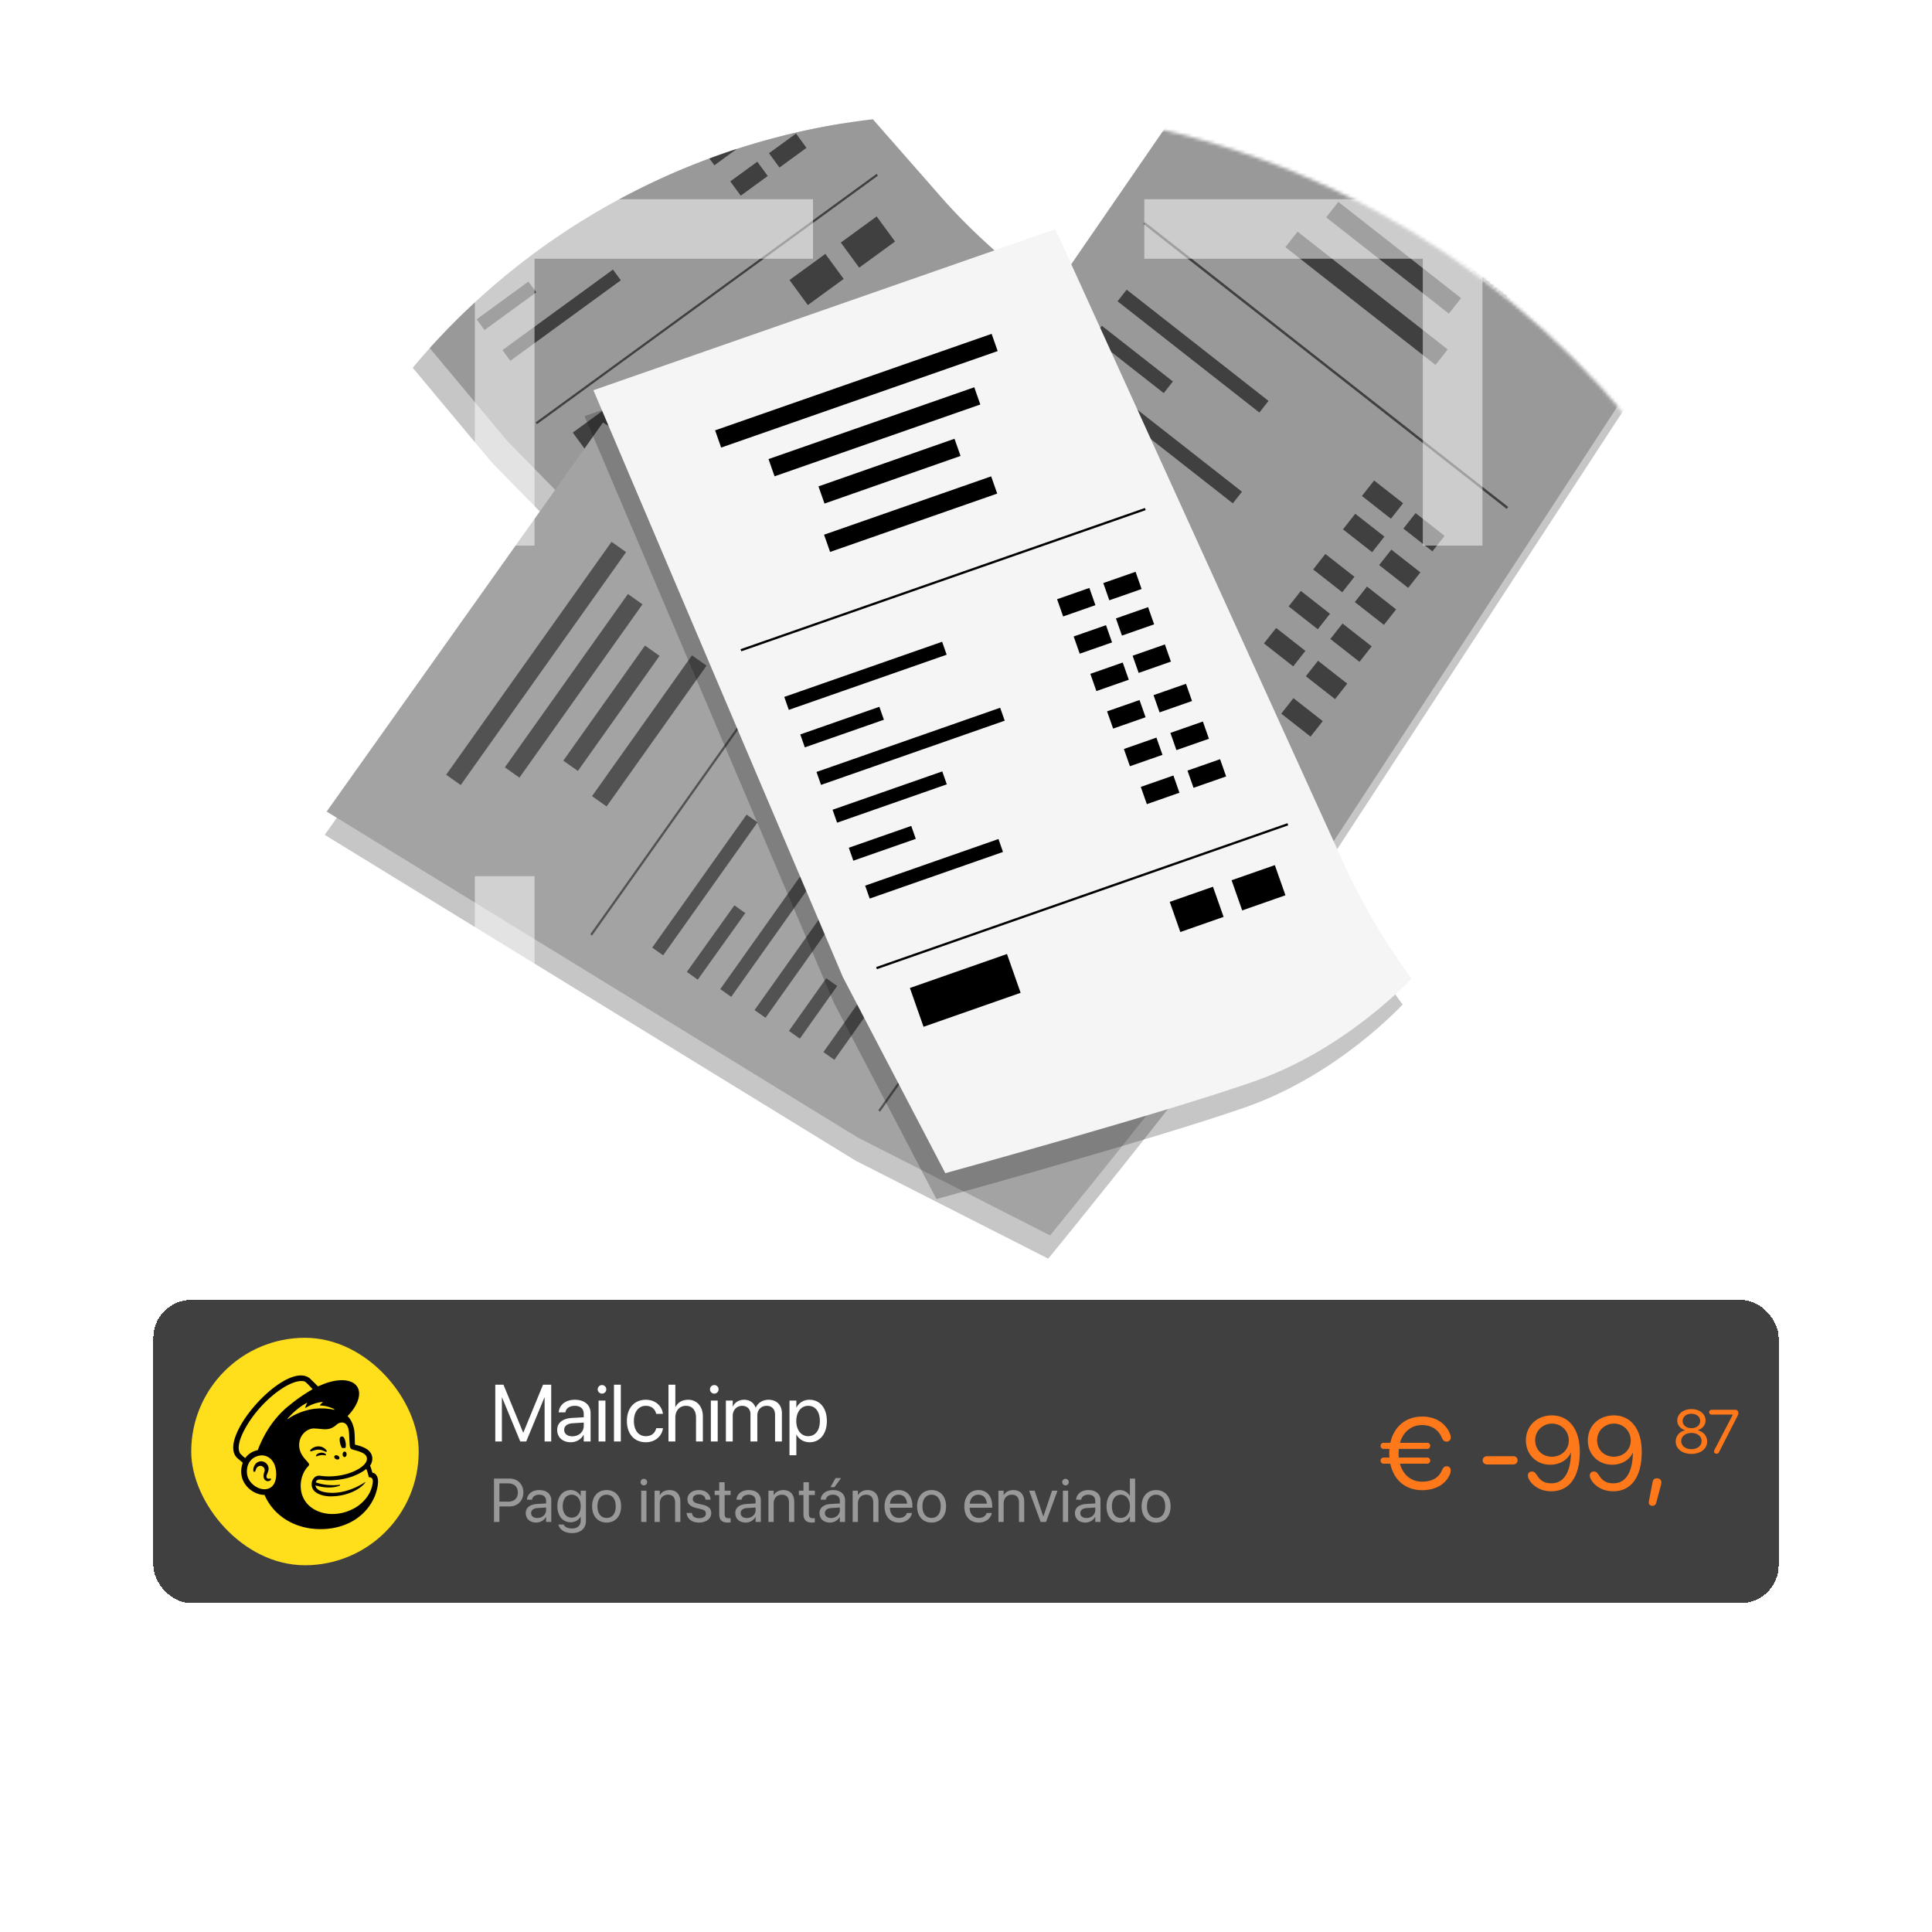
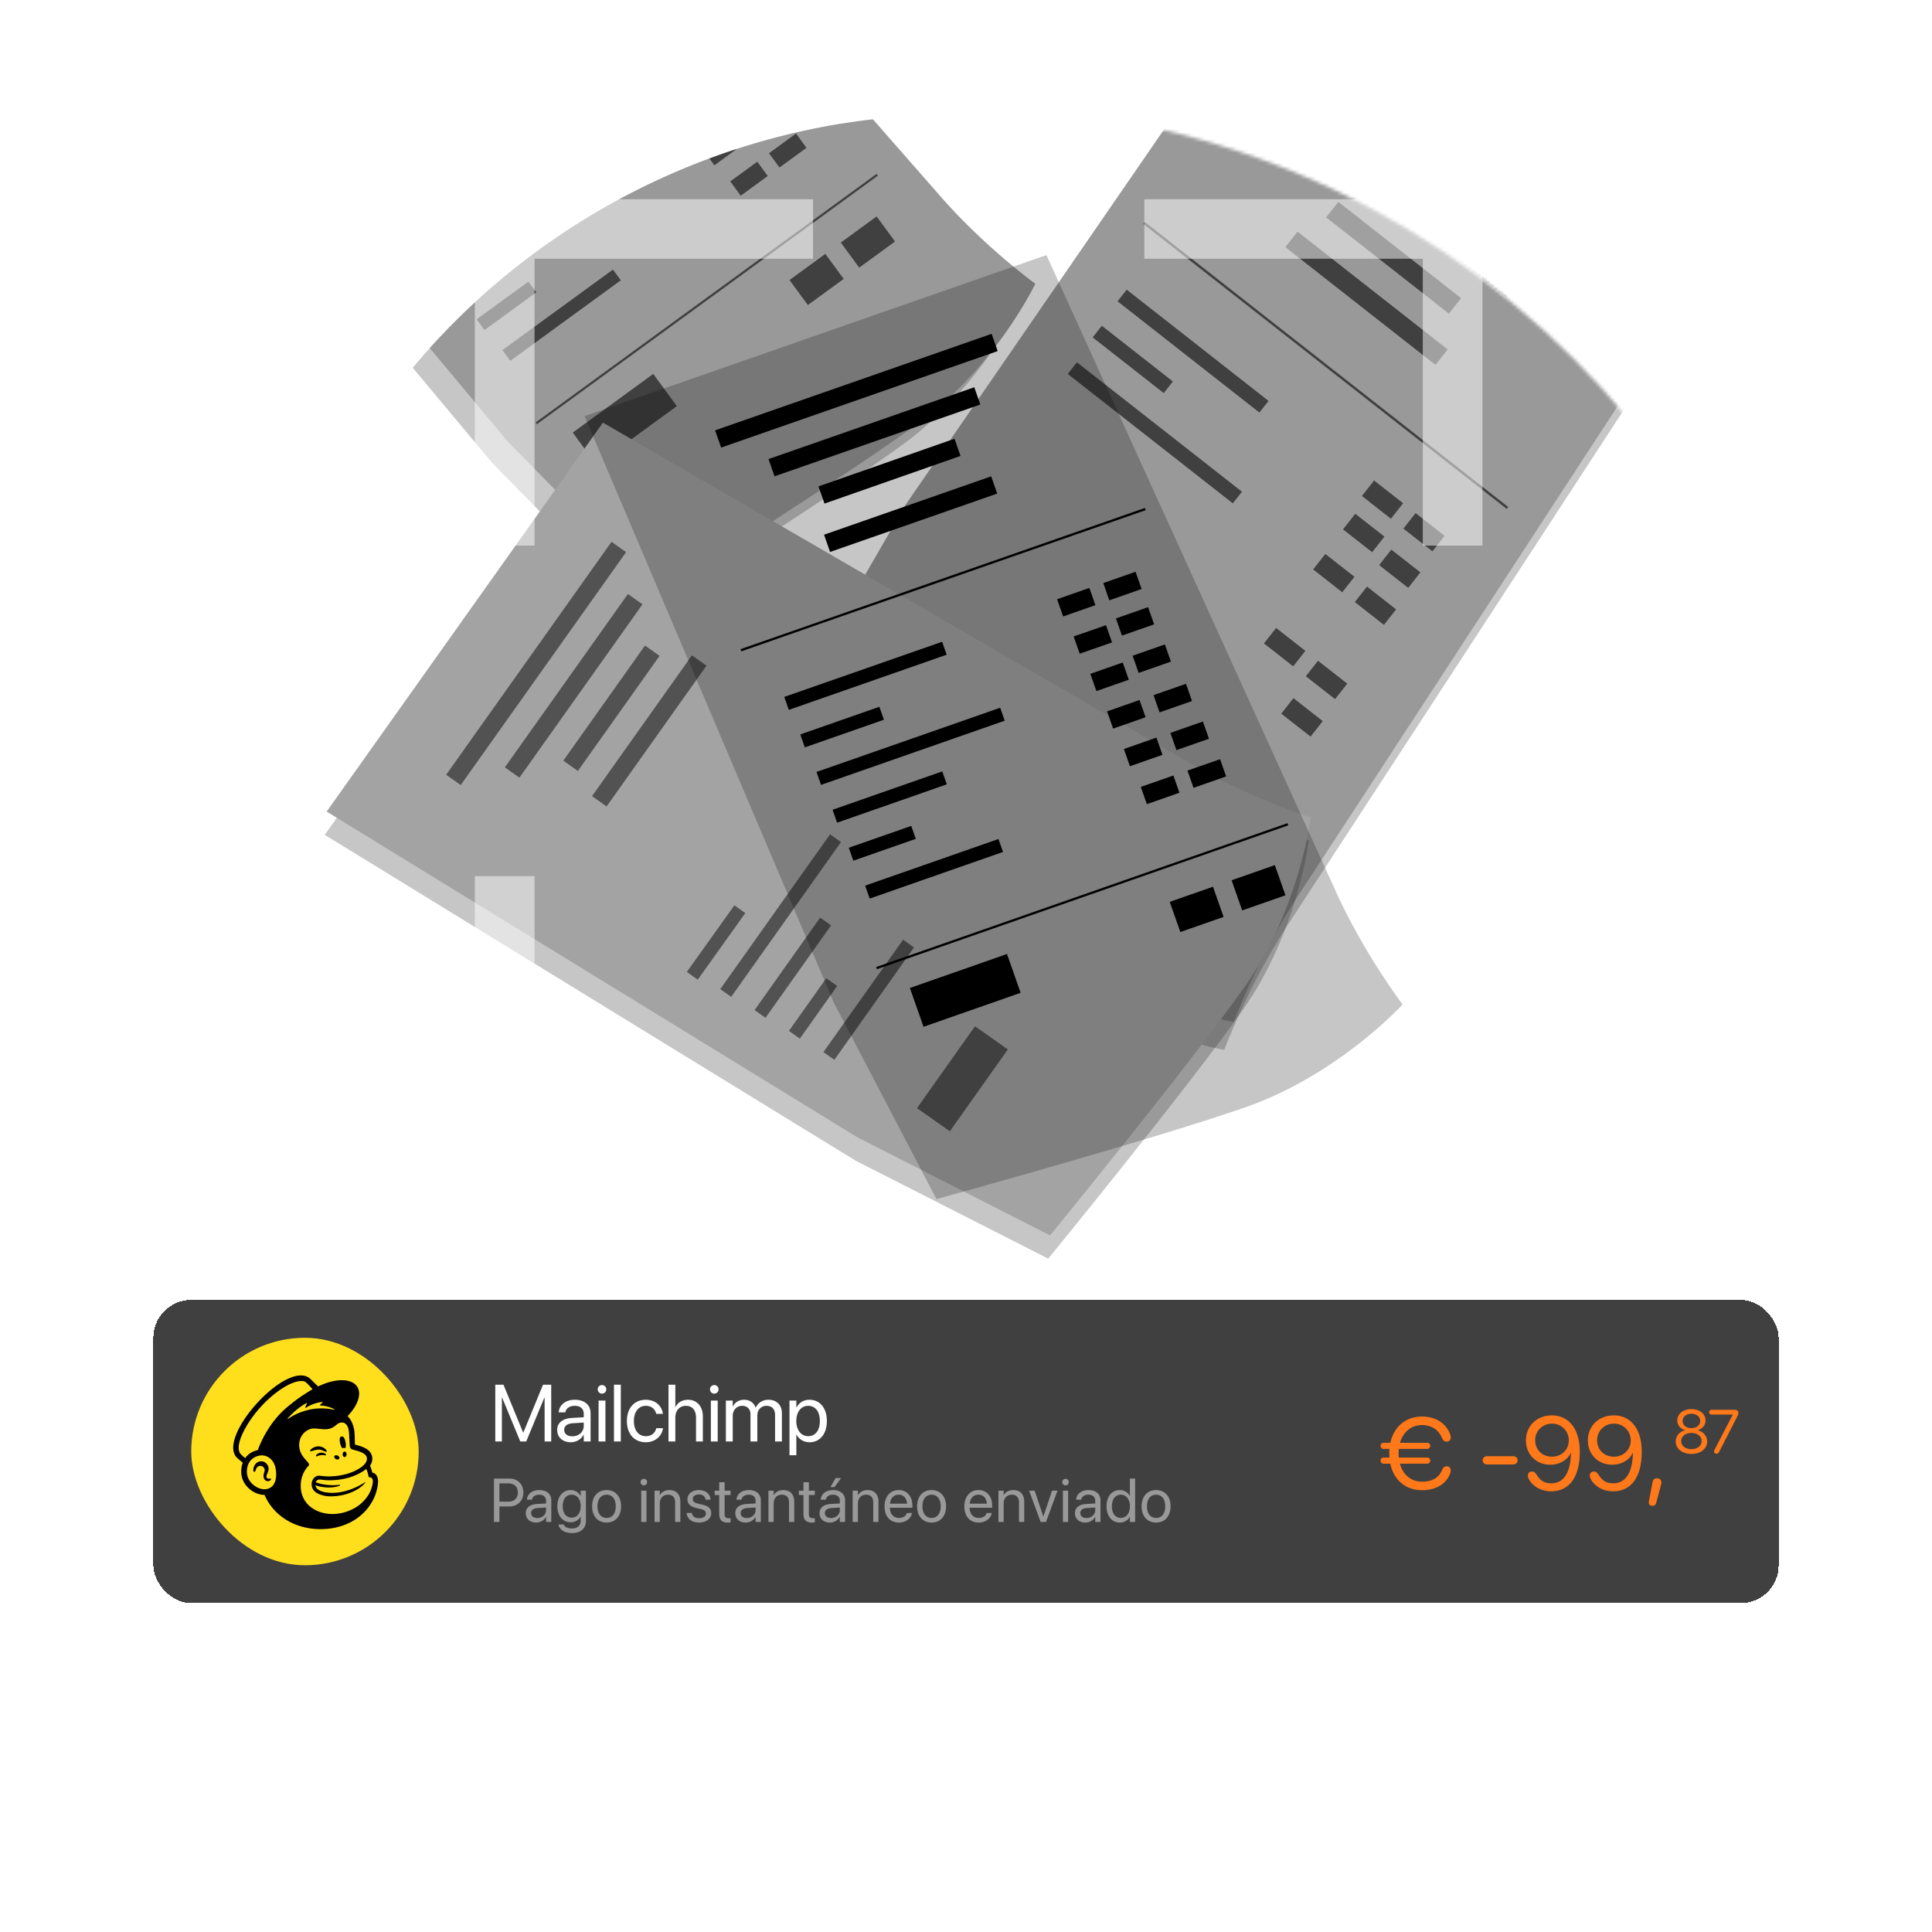
<svg xmlns="http://www.w3.org/2000/svg" width="576" height="576" fill="none">
  <path fill="#fff" fill-opacity=".1" d="M288 542.785c141.385 0 256-114.343 256-255.392C544 146.343 429.385 32 288 32S32 146.343 32 287.393c0 141.049 114.615 255.392 256 255.392Z" />
  <mask id="a" width="512" height="511" x="32" y="32" maskUnits="userSpaceOnUse" style="mask-type:alpha">
    <path fill="#262626" d="M288 542.785c141.385 0 256-114.343 256-255.392C544 146.343 429.385 32 288 32S32 146.343 32 287.393c0 141.049 114.615 255.392 256 255.392Z" />
  </mask>
  <g mask="url(#a)">
    <path fill="#404040" d="m123.05 109.647 23.61 28.27 44.808 45.739s54.79-34.425 77.78-51.198c22.989-16.772 34.766-41.498 34.766-41.498s-14.933-10.811-28.064-25.813a15858.334 15858.334 0 0 0-24.867-28.333c-50.082 8.127-95.523 33.991-128.033 72.833Z" opacity=".3" />
    <path fill="#999" d="m128.127 103.788 23.182 27.758 44.824 45.745s54.791-34.426 77.765-51.203c22.989-16.773 34.765-41.499 34.765-41.499S293.747 73.783 280.6 58.776c-2.762-3.163-10.257-11.7-20.364-23.218a210.923 210.923 0 0 0-132.109 68.23Z" />
    <path fill="#404040" d="m261.343 51.842-101.648 74.093.389.531 101.648-74.093-.389-.531ZM157.542 83.953l-15.437 11.248 2.344 3.201 15.437-11.248-2.344-3.2Zm55.449-34.674 6.689-4.878a190.37 190.37 0 0 0-8.186 2.864l1.497 2.014Zm-30.247 31.089-32.947 24.007 2.344 3.201 32.947-24.007-2.344-3.201Zm43.032-32.161-8.057 5.871 3.121 4.264 8.058-5.871-3.122-4.264Zm11.547-8.394-8.057 5.87 3.121 4.264 8.058-5.87-3.122-4.264Zm-42.565 71.664-23.996 17.491 7.033 9.602 23.996-17.491-7.033-9.602Zm51.309-35.783-10.688 7.791 5.467 7.464 10.688-7.79-5.467-7.465Zm15.296-11.168-10.687 7.793 5.478 7.477 10.687-7.793-5.478-7.477Z" />
    <path fill="#404040" d="M445.951 39.126 383.383-9.998 267.045 158.955 231.48 220.57s53.513 48.21 78.445 67.742c24.932 19.533 55.07 24.69 55.07 24.69s7.077-19.203 19.249-37.748c9.093-13.881 73.385-112.44 105.137-161.125-9.643-27.489-24.382-52.928-43.43-75.021v.018Z" opacity=".3" />
    <path fill="#999" d="M382.391-12.742 269.885 150.65l-35.565 61.633s53.513 48.192 78.445 67.724c24.95 19.533 55.07 24.69 55.07 24.69s7.076-19.203 19.249-37.748c8.745-13.351 68.582-105.07 101.378-155.346-19.304-53.038-57.307-97.132-106.071-124.328v-.018Z" />
    <path fill="#404040" d="m341.328 66.198-.453.575 108.325 84.95.453-.575-108.325-84.95Z" />
    <path fill="#999" d="m278.426 157.903-.453.576 110.244 86.361.452-.576-110.243-86.361Z" />
    <path fill="#404040" d="m335.91 86.362-2.73 3.465 42.286 33.162 2.731-3.466-42.287-33.161Zm73.762 56.892-3.637 4.615 8.648 6.782 3.636-4.616-8.647-6.781Zm12.367 9.721-3.637 4.616 8.648 6.781 3.637-4.615-8.648-6.782Zm-93.548-55.857-2.729 3.466 21.189 16.611 2.73-3.466-21.19-16.61Zm75.56 56.056-3.656 4.646 8.695 6.81 3.656-4.647-8.695-6.809Zm10.757 10.686-3.636 4.617 8.663 6.791 3.636-4.616-8.663-6.792Zm-93.742-55.84-2.73 3.465 49.211 38.578 2.73-3.465-49.211-38.578Zm74.07 57.138-3.636 4.616 8.678 6.803 3.635-4.616-8.677-6.803Zm12.418 9.723-3.636 4.616 8.678 6.803 3.635-4.616-8.677-6.803Z" />
-     <path fill="#999" d="m313.632 118.935-2.73 3.465 29.392 23.041 2.729-3.466-29.391-23.04Z" />
-     <path fill="#404040" d="m387.827 176.178-3.636 4.616 8.692 6.814 3.636-4.616-8.692-6.814Zm12.429 9.713-3.635 4.617 8.693 6.812 3.635-4.617-8.693-6.812Z" />
    <path fill="#999" d="m306.108 129.863-2.729 3.466 16.737 13.116 2.73-3.466-16.738-13.116Z" />
    <path fill="#404040" d="m380.463 187.214-3.635 4.617 8.722 6.835 3.635-4.617-8.722-6.835Zm12.492 9.784-3.635 4.616 8.708 6.824 3.635-4.617-8.708-6.823Z" />
    <path fill="#999" d="m298.604 140.871-2.729 3.466 35.724 27.995 2.729-3.466-35.724-27.995Zm74.496 57.461-3.635 4.617 8.736 6.846 3.635-4.616-8.736-6.847Z" />
    <path fill="#404040" d="m385.623 208.146-3.635 4.617 8.737 6.846 3.635-4.617-8.737-6.846Z" />
    <path fill="#999" d="m278.537 170.685-8.185 10.4 26.025 20.387 8.186-10.399-26.026-20.388Zm68.341 55.377-6.362 8.084 11.592 9.081 6.363-8.084-11.593-9.081Zm16.606 13.013-6.375 8.099 11.593 9.081 6.374-8.098-11.592-9.082Z" />
    <path fill="#404040" d="m396.345 21.54-3.638 4.613 74.046 58.11 3.638-4.615-74.046-58.109Zm1.493 19.412-3.639 4.614 55.099 43.24 3.638-4.614-55.098-43.24Zm1.175 19.236-3.638 4.615 36.589 28.703 3.637-4.615-36.588-28.703Zm-12.161 8.882-3.637 4.616 44.759 35.113 3.638-4.615-44.76-35.113Z" />
    <path fill="#404040" d="M355.156 234.993c-17.34-10.104-175.97-102.061-175.97-102.061L96.81 248.897l158.265 97.136 57.446 29.222s41.242-50.473 57.811-73.869c16.57-23.395 19.884-50.786 19.884-50.786s-17.72-5.502-35.06-15.607Z" opacity=".3" />
    <path fill="#A3A3A3" d="M390.778 243.663s-3.314 27.39-19.883 50.786c-16.57 23.396-57.828 73.874-57.828 73.874l-57.414-29.231-158.265-97.137 82.36-115.96s158.646 91.952 175.97 102.061c17.34 10.105 35.064 15.623 35.064 15.623l-.004-.016Z" />
-     <path fill="#525252" d="m248.047 176.953-72.074 101.588.541.382 72.074-101.588-.541-.382Zm87.067 50.699-73.266 103.383.541.382 73.267-103.383-.542-.382Zm-112.533 15.212-28.136 39.657 3.262 2.302 28.135-39.657-3.261-2.302Z" />
    <path fill="#A3A3A3" d="m248.397 205.255-5.752 8.111 4.344 3.066 5.752-8.11-4.344-3.067Zm8.243-11.561-5.753 8.11 4.344 3.066 5.753-8.109-4.344-3.067Z" />
    <path fill="#525252" d="m218.948 269.91-14.178 19.852 3.254 2.312 14.178-19.851-3.254-2.313Z" />
    <path fill="#A3A3A3" d="m258.629 211.289-5.762 8.124 4.345 3.066 5.762-8.124-4.345-3.066Zm8.254-11.627-5.762 8.124 4.345 3.066 5.762-8.124-4.345-3.066Z" />
    <path fill="#525252" d="m247.469 248.745-32.731 46.15 3.262 2.301 32.73-46.15-3.261-2.301Z" />
-     <path fill="#A3A3A3" d="m268.916 217.361-5.771 8.138 4.344 3.066 5.772-8.138-4.345-3.066Zm8.262-11.668-5.772 8.138 4.345 3.066 5.771-8.138-4.344-3.066Z" />
    <path fill="#525252" d="m244.513 273.579-19.548 27.563 3.262 2.302 19.548-27.563-3.262-2.302Z" />
    <path fill="#A3A3A3" d="m279.242 223.448-5.781 8.152 4.345 3.066 5.781-8.152-4.345-3.066Zm8.88-10.633-5.817 8.146 4.348 3.09 5.817-8.146-4.348-3.09Z" />
    <path fill="#525252" d="m246.331 291.658-11.128 15.696 3.262 2.302 11.128-15.696-3.262-2.302Z" />
    <path fill="#A3A3A3" d="m289.607 229.5-5.798 8.18 4.345 3.065 5.798-8.179-4.345-3.066Zm8.292-11.714-5.79 8.166 4.346 3.065 5.789-8.165-4.345-3.066Z" />
    <path fill="#525252" d="m269.243 280.168-23.751 33.501 3.262 2.301 23.751-33.501-3.262-2.301Z" />
    <path fill="#A3A3A3" d="m300.019 235.628-5.808 8.193 4.345 3.066 5.808-8.193-4.345-3.066Zm8.317-11.732-5.809 8.193 4.345 3.065 5.809-8.193-4.345-3.065Z" />
    <path fill="#525252" d="m290.687 305.97-17.296 24.406 9.788 6.902 17.296-24.406-9.788-6.902Z" />
    <path fill="#A3A3A3" d="m328.208 255.348-7.704 10.871 7.608 5.365 7.704-10.871-7.608-5.365Zm11.027-15.572-7.704 10.871 7.622 5.375 7.704-10.871-7.622-5.375Z" />
    <path fill="#525252" d="m182.32 161.537-49.304 69.442 4.343 3.069 49.304-69.443-4.343-3.068Zm4.884 15.563-36.688 51.673 4.343 3.069 36.688-51.673-4.343-3.069Zm5.091 15.367-24.354 34.313 4.344 3.068 24.354-34.314-4.344-3.067Zm14.001 2.918-29.792 41.976 4.343 3.068 29.793-41.976-4.344-3.068Z" />
  </g>
  <path fill="#000" fill-opacity=".75" d="M398.196 265.63c-8.463-18.718-86.218-189.575-86.218-189.575l-137.697 48.017 74.372 174.96 30.541 58.461s64.447-17.701 92.184-27.4c27.736-9.715 46.788-30.621 46.788-30.621s-11.506-15.107-19.97-33.825v-.017Z" opacity=".3" />
-   <path fill="#F5F5F5" d="M420.803 291.741s-19.052 20.906-46.789 30.621c-27.736 9.715-92.183 27.4-92.183 27.4L251.29 291.3l-74.372-174.96 137.714-48.017S392.369 239.18 400.833 257.9c8.464 18.718 19.97 33.825 19.97 33.825v.017Z" />
  <path fill="#000" d="m341.344 151.447-120.567 42.098.225.64 120.566-42.098-.224-.64Zm42.496 93.978-122.629 42.89.225.64 122.629-42.89-.225-.64Zm-102.957-54.088-47.063 16.442 1.354 3.857 47.062-16.442-1.353-3.857Zm43.897-16.05-9.624 3.362 1.803 5.137 9.625-3.362-1.804-5.137Zm13.774-4.816-9.624 3.362 1.803 5.137 9.624-3.363-1.803-5.136Zm-76.381 40.252-23.579 8.238 1.354 3.856 23.579-8.237-1.354-3.857Zm67.569-24.335-9.64 3.368 1.803 5.137 9.64-3.368-1.803-5.137Zm12.547-5.371-9.59 3.358 1.801 5.119 9.59-3.357-1.801-5.12Zm-44.101 29.99-54.758 19.141 1.354 3.857 54.758-19.142-1.354-3.856Zm36.542-13.487-9.656 3.376 1.804 5.136 9.656-3.375-1.804-5.137Zm12.568-5.387-9.622 3.369 1.801 5.119 9.622-3.369-1.801-5.119Zm-66.375 37.853-32.704 11.432 1.354 3.856 32.704-11.432-1.354-3.856Zm58.811-21.28-9.672 3.381 1.805 5.136 9.671-3.381-1.804-5.136Zm13.852-4.841-9.672 3.381 1.804 5.137 9.672-3.381-1.804-5.137Zm-81.91 42.372-18.621 6.509 1.354 3.856 18.622-6.509-1.355-3.856Zm73.098-26.324-9.704 3.394 1.805 5.136 9.703-3.394-1.804-5.136Zm13.851-4.798-9.687 3.386 1.804 5.136 9.687-3.386-1.804-5.136Zm-60.948 35.028-39.743 13.9 1.355 3.856 39.743-13.9-1.355-3.856Zm52.156-18.934-9.72 3.399 1.805 5.137 9.719-3.4-1.804-5.136Zm13.918-4.862-9.72 3.399 1.805 5.136 9.719-3.399-1.804-5.136Zm-63.53 58.078-28.948 10.131 4.068 11.567 28.947-10.13-4.067-11.568Zm61.415-20.056-12.894 4.512 3.162 8.991 12.894-4.512-3.162-8.991Zm18.442-6.444-12.894 4.513 3.161 8.991 12.894-4.512-3.161-8.992ZM295.641 99.531l-82.442 28.77 1.802 5.137 82.441-28.77-1.801-5.137Zm-5.174 15.928-61.346 21.408 1.801 5.138 61.346-21.408-1.801-5.138Zm-5.895 15.35-40.556 14.201 1.801 5.119 40.556-14.2-1.801-5.12Zm10.932 11.209-49.824 17.397 1.802 5.137 49.824-17.397-1.802-5.137Z" />
  <path fill="#fff" fill-opacity=".5" d="M159.365 77.144h83.022V59.392H141.57v103.273h17.795V77.144Zm264.822 0v85.521h17.794V59.392H341.164v17.752h83.023Zm0 264.212h-83.023v17.752h100.817v-97.899h-17.794v80.147Zm-264.822 0v-80.147H141.57v97.899h100.817v-17.752h-83.022Z" />
  <g filter="url(#b)">
    <rect width="484.573" height="90.416" x="45.715" y="369.873" fill="#404040" rx="11.302" shape-rendering="crispEdges" />
    <rect width="67.812" height="67.812" x="57.016" y="381.175" fill="#FFDF1C" rx="33.906" />
    <g fill="#000" clip-path="url(#c)">
      <path d="M102.013 414.051c.335-.04.655-.042.948 0 .17-.391.2-1.064.046-1.799-.228-1.09-.537-1.75-1.173-1.648-.637.103-.661.892-.433 1.983.128.614.356 1.138.61 1.462l.002.002Zm-5.473.863c.456.2.736.333.845.218.07-.072.05-.211-.06-.388-.224-.366-.687-.74-1.178-.948-1.004-.433-2.202-.29-3.126.375-.305.223-.594.533-.552.721.014.061.06.106.166.12.251.029 1.131-.415 2.143-.476.715-.044 1.306.178 1.762.38v-.002Zm-.917.522c-.594.093-.92.29-1.13.472-.18.156-.292.329-.29.452a.142.142 0 0 0 .144.146c.133 0 .435-.121.435-.121.826-.297 1.37-.26 1.91-.198.299.033.44.052.506-.051.019-.03.042-.093-.018-.19-.138-.226-.738-.606-1.557-.51Zm4.539 1.922c.403.198.847.121.992-.174.146-.294-.065-.692-.468-.891-.403-.198-.847-.121-.992.174-.144.295.065.693.468.891Zm2.593-2.265c-.328-.005-.599.354-.606.803-.007.449.252.817.578.824.328.005.6-.354.607-.803.007-.449-.253-.817-.579-.824Zm-22.346 8.058c-.091.021-.193.045-.305.044-.24-.006-.445-.107-.56-.284-.148-.23-.14-.572.025-.963.023-.053.05-.11.077-.175.263-.589.703-1.576.209-2.516-.372-.709-.977-1.149-1.706-1.242-.7-.089-1.42.171-1.88.677-.724.8-.838 1.887-.697 2.272.05.141.131.181.189.188.123.016.305-.074.42-.38l.032-.1c.051-.163.146-.465.302-.707a1.28 1.28 0 0 1 .82-.566 1.305 1.305 0 0 1 1.003.187c.507.332.703.954.486 1.549-.112.306-.295.894-.254 1.376.08.976.682 1.367 1.22 1.409.524.02.89-.275.984-.489.054-.128.008-.205-.021-.238-.081-.102-.216-.07-.346-.04l.002-.002Z" />
      <path d="M111.019 421.408c-.019-.07-.15-.545-.327-1.118a9.177 9.177 0 0 0-.363-.977c.717-1.073.729-2.032.634-2.576-.101-.673-.382-1.248-.946-1.84-.565-.593-1.722-1.201-3.346-1.657-.185-.053-.797-.221-.852-.237-.003-.035-.045-2.009-.082-2.858-.026-.612-.079-1.569-.377-2.51-.354-1.275-.97-2.392-1.739-3.105 2.123-2.201 3.448-4.626 3.445-6.705-.005-3.999-4.918-5.209-10.97-2.704-.007.004-1.273.541-1.282.546a2109.94 2109.94 0 0 0-2.353-2.306c-6.904-6.02-28.482 17.962-21.582 23.787l1.507 1.276c-.39 1.014-.545 2.174-.419 3.422.162 1.603.99 3.141 2.329 4.328 1.272 1.127 2.945 1.84 4.569 1.839 2.684 6.185 8.819 9.981 16.01 10.195 7.715.23 14.191-3.391 16.904-9.894.177-.456.931-2.512.931-4.327 0-1.814-1.031-2.581-1.689-2.581l-.002.002Zm-31.562 4.869c-.235.04-.473.056-.715.051-2.33-.063-4.848-2.16-5.097-4.648-.277-2.749 1.13-4.865 3.617-5.367a4.253 4.253 0 0 1 1.045-.073c1.394.077 3.447 1.146 3.917 4.183.415 2.689-.244 5.426-2.765 5.857l-.002-.003Zm-2.602-11.61c-1.548.301-2.913 1.178-3.748 2.391-.5-.415-1.429-1.222-1.592-1.536-1.332-2.529 1.453-7.449 3.401-10.226 4.81-6.868 12.345-12.063 15.834-11.121.566.161 2.446 2.339 2.446 2.339s-3.487 1.933-6.72 4.632c-4.357 3.354-7.648 8.23-9.62 13.521Zm8.886-9.401c1.71-1.976 3.815-3.694 5.701-4.66.065-.034.136.037.099.101-.15.272-.439.852-.53 1.293-.014.068.062.121.12.08 1.172-.799 3.215-1.657 5.005-1.767.077-.005.114.095.053.14-.272.209-.57.498-.788.791-.036.049-.001.121.06.121 1.257.009 3.03.449 4.185 1.097.079.044.023.195-.065.176-1.748-.402-4.61-.705-7.58.021-2.654.647-4.679 1.646-6.157 2.721-.075.054-.164-.044-.103-.114Zm25.357 19.337c-.335 2.03-1.197 3.676-2.647 5.193a10.925 10.925 0 0 1-3.18 2.377c-.651.342-1.345.638-2.076.877-5.467 1.785-11.062-.177-12.864-4.392a6.646 6.646 0 0 1-.361-.996c-.768-2.777-.116-6.11 1.923-8.207.126-.133.254-.291.254-.489 0-.165-.105-.34-.196-.465-.714-1.034-3.186-2.798-2.69-6.212.356-2.451 2.5-4.178 4.501-4.076l.507.03c.866.051 1.622.163 2.335.193 1.194.051 2.267-.123 3.538-1.182.43-.358.773-.668 1.355-.766.062-.011.214-.065.518-.051a1.7 1.7 0 0 1 .871.279c1.019.678 1.164 2.321 1.217 3.522.03.686.112 2.346.142 2.823.065 1.089.351 1.243.931 1.434.326.107.628.188 1.075.312 1.35.379 2.149.763 2.652 1.257.302.309.44.637.484.949.16 1.16-.901 2.595-3.708 3.897-3.068 1.424-6.79 1.785-9.36 1.498a276.3 276.3 0 0 0-.902-.102c-2.056-.277-3.231 2.381-1.995 4.202.796 1.173 2.963 1.938 5.132 1.938 4.972 0 8.792-2.123 10.214-3.956.042-.054.048-.061.114-.161.07-.105.013-.163-.075-.103-1.161.794-6.321 3.95-11.838 2.999 0 0-.67-.11-1.282-.348-.486-.19-1.504-.658-1.629-1.703 4.454 1.376 7.257.076 7.257.076a.134.134 0 0 0 .079-.137.13.13 0 0 0-.14-.116s-3.65.54-7.1-.722c.376-1.221 1.375-.78 2.885-.658a21.1 21.1 0 0 0 6.962-.752c1.562-.449 3.614-1.332 5.206-2.589.536 1.18.727 2.479.727 2.479s.416-.074.763.14c.328.202.57.622.405 1.709l-.004-.001Zm-16.84-.188v.002-.004.002Z" />
    </g>
    <path fill="#fff" d="M147.661 412.081v-16.922h2.44l5.863 14.26h.07l5.864-14.26h2.439v16.922h-1.97v-13.075h-.07l-5.407 13.075h-1.782l-5.406-13.075h-.071v13.075h-1.97Zm22.517.235c-2.427 0-4.057-1.466-4.057-3.683v-.023c0-2.076 1.618-3.377 4.421-3.542l3.494-.199v-1.02c0-1.49-.973-2.393-2.674-2.393-1.571 0-2.556.751-2.791 1.842l-.023.105h-1.97l.012-.129c.176-2.005 1.923-3.623 4.796-3.623 2.885 0 4.691 1.559 4.691 3.998v8.432h-2.041v-1.982h-.047c-.715 1.337-2.181 2.217-3.811 2.217Zm-1.97-3.683c0 1.173.962 1.912 2.427 1.912 1.924 0 3.401-1.325 3.401-3.096v-.997l-3.26.199c-1.63.094-2.568.821-2.568 1.959v.023Zm11.271-10.812a1.282 1.282 0 0 1-1.279-1.278c0-.715.575-1.278 1.279-1.278.715 0 1.278.563 1.278 1.278 0 .703-.563 1.278-1.278 1.278Zm-1.021 14.26v-12.196h2.041v12.196h-2.041Zm4.587 0v-16.922h2.04v16.922h-2.04Zm9.511.235c-3.459 0-5.652-2.463-5.652-6.345v-.011c0-3.847 2.24-6.309 5.629-6.309 3.037 0 4.831 2.017 5.089 4.104l.012.094h-1.994l-.023-.094c-.305-1.22-1.29-2.299-3.084-2.299-2.123 0-3.542 1.759-3.542 4.527v.012c0 2.838 1.454 4.515 3.565 4.515 1.665 0 2.732-.939 3.073-2.299l.023-.094h2.005l-.011.082c-.329 2.322-2.334 4.117-5.09 4.117Zm6.744-.235v-16.922h2.041v6.673h.046c.657-1.372 1.982-2.181 3.8-2.181 2.592 0 4.362 2.005 4.362 4.96v7.47h-2.04v-7.118c0-2.205-1.126-3.507-3.026-3.507-1.888 0-3.142 1.431-3.142 3.507v7.118H199.3Zm13.651-14.26a1.282 1.282 0 0 1-1.278-1.278c0-.715.575-1.278 1.278-1.278.716 0 1.279.563 1.279 1.278 0 .703-.563 1.278-1.279 1.278Zm-1.02 14.26v-12.196h2.041v12.196h-2.041Zm4.481 0v-12.196h2.04v1.783h.047c.551-1.208 1.771-2.017 3.342-2.017 1.666 0 2.897.856 3.425 2.345h.046c.681-1.466 2.111-2.345 3.823-2.345 2.416 0 3.976 1.583 3.976 4.01v8.42h-2.041v-7.951c0-1.677-.926-2.674-2.533-2.674-1.618 0-2.755 1.208-2.755 2.874v7.751h-2.041v-8.174c0-1.477-.985-2.451-2.498-2.451-1.618 0-2.791 1.279-2.791 2.979v7.646h-2.04Zm18.963 4.104v-16.3h2.041v2.064h.047c.762-1.419 2.122-2.298 3.869-2.298 3.12 0 5.184 2.486 5.184 6.332v.012c0 3.846-2.088 6.321-5.148 6.321-1.724 0-3.143-.868-3.905-2.275h-.047v6.144h-2.041Zm5.559-5.675c2.158 0 3.494-1.736 3.494-4.515v-.012c0-2.803-1.336-4.527-3.494-4.527-2.064 0-3.53 1.795-3.53 4.527v.012c0 2.72 1.478 4.515 3.53 4.515Z" />
    <path fill="#999" d="M147.275 436.081v-12.94h4.609c2.431 0 4.152 1.677 4.152 4.134v.018c0 2.457-1.721 4.17-4.152 4.17h-2.995v4.618h-1.614Zm4.197-11.505h-2.583v5.452h2.583c1.847 0 2.914-1.013 2.914-2.717v-.018c0-1.704-1.067-2.717-2.914-2.717Zm8.38 11.684c-1.856 0-3.103-1.121-3.103-2.815v-.018c0-1.588 1.238-2.583 3.381-2.709l2.673-.152v-.78c0-1.139-.745-1.83-2.045-1.83-1.202 0-1.955.574-2.134 1.408l-.018.081h-1.507l.009-.099c.135-1.533 1.471-2.771 3.668-2.771 2.206 0 3.587 1.193 3.587 3.058v6.448h-1.56v-1.515h-.036c-.547 1.022-1.668 1.694-2.915 1.694Zm-1.506-2.815c0 .896.735 1.461 1.856 1.461 1.471 0 2.601-1.013 2.601-2.367v-.762l-2.493.152c-1.247.072-1.964.628-1.964 1.498v.018Zm12.227 5.954c-2.305 0-3.757-1.085-4.062-2.466l-.018-.081h1.569l.036.081c.296.673 1.184 1.085 2.457 1.085 1.641 0 2.574-.906 2.574-2.349v-1.193h-.036c-.556 1.031-1.632 1.695-2.968 1.695-2.35 0-3.955-1.892-3.955-4.807v-.009c0-2.896 1.623-4.78 3.991-4.78 1.318 0 2.358.718 2.932 1.758h.036v-1.578h1.56v9.066c0 2.161-1.587 3.578-4.116 3.578Zm-.108-4.609c1.588 0 2.664-1.354 2.664-3.426v-.009c0-2.053-1.085-3.399-2.664-3.399-1.659 0-2.699 1.328-2.699 3.399v.009c0 2.116 1.04 3.426 2.699 3.426Zm10.39 1.47c-2.592 0-4.323-1.874-4.323-4.842v-.018c0-2.968 1.74-4.825 4.314-4.825 2.573 0 4.322 1.848 4.322 4.825v.018c0 2.977-1.74 4.842-4.313 4.842Zm.009-1.381c1.641 0 2.708-1.273 2.708-3.461v-.018c0-2.188-1.076-3.444-2.726-3.444-1.624 0-2.718 1.265-2.718 3.444v.018c0 2.197 1.086 3.461 2.736 3.461Zm11.093-9.703a.98.98 0 0 1-.978-.977c0-.547.44-.978.978-.978.547 0 .977.431.977.978 0 .538-.43.977-.977.977Zm-.78 10.905v-9.326h1.56v9.326h-1.56Zm3.968 0v-9.326h1.56v1.327h.036c.502-.87 1.453-1.507 2.87-1.507 2.044 0 3.228 1.328 3.228 3.453v6.053h-1.56v-5.775c0-1.516-.709-2.35-2.144-2.35-1.47 0-2.43 1.05-2.43 2.637v5.488h-1.56Zm13.276.179c-2.197 0-3.524-1.121-3.712-2.789l-.009-.08h1.56l.018.089c.188.933.879 1.48 2.152 1.48 1.265 0 2.018-.529 2.018-1.372v-.009c0-.672-.35-1.049-1.408-1.309l-1.479-.359c-1.758-.421-2.61-1.237-2.61-2.583v-.009c0-1.605 1.408-2.744 3.426-2.744 2.044 0 3.345 1.193 3.461 2.753l.009.117h-1.489l-.009-.063c-.125-.906-.816-1.506-1.972-1.506-1.13 0-1.83.547-1.83 1.372v.009c0 .636.422 1.076 1.453 1.327l1.48.359c1.883.457 2.564 1.201 2.564 2.528v.009c0 1.633-1.542 2.78-3.623 2.78Zm8.56 0c-1.713 0-2.556-.771-2.556-2.555v-5.659h-1.363v-1.291h1.363v-2.52h1.615v2.52h1.775v1.291h-1.775v5.65c0 .995.439 1.273 1.273 1.273.188 0 .368-.027.502-.036v1.265a6.62 6.62 0 0 1-.834.062Zm5.34 0c-1.856 0-3.102-1.121-3.102-2.815v-.018c0-1.588 1.237-2.583 3.38-2.709l2.673-.152v-.78c0-1.139-.745-1.83-2.045-1.83-1.201 0-1.955.574-2.134 1.408l-.018.081h-1.507l.009-.099c.135-1.533 1.471-2.771 3.668-2.771 2.206 0 3.587 1.193 3.587 3.058v6.448h-1.56v-1.515h-.036c-.547 1.022-1.668 1.694-2.915 1.694Zm-1.506-2.815c0 .896.735 1.461 1.856 1.461 1.471 0 2.601-1.013 2.601-2.367v-.762l-2.493.152c-1.247.072-1.964.628-1.964 1.498v.018Zm8.282 2.636v-9.326h1.56v1.327h.036c.502-.87 1.453-1.507 2.869-1.507 2.045 0 3.229 1.328 3.229 3.453v6.053h-1.561v-5.775c0-1.516-.708-2.35-2.143-2.35-1.471 0-2.43 1.05-2.43 2.637v5.488h-1.56Zm12.998.179c-1.713 0-2.556-.771-2.556-2.555v-5.659h-1.363v-1.291h1.363v-2.52h1.615v2.52h1.775v1.291h-1.775v5.65c0 .995.439 1.273 1.273 1.273.188 0 .368-.027.502-.036v1.265a6.62 6.62 0 0 1-.834.062Zm6.695-10.572h-1.202l1.533-2.691h1.633l-1.964 2.691Zm-1.354 10.572c-1.857 0-3.103-1.121-3.103-2.815v-.018c0-1.588 1.237-2.583 3.381-2.709l2.672-.152v-.78c0-1.139-.744-1.83-2.045-1.83-1.201 0-1.955.574-2.134 1.408l-.018.081h-1.507l.009-.099c.135-1.533 1.471-2.771 3.668-2.771 2.206 0 3.587 1.193 3.587 3.058v6.448h-1.56v-1.515h-.036c-.547 1.022-1.668 1.694-2.914 1.694Zm-1.507-2.815c0 .896.735 1.461 1.856 1.461 1.471 0 2.601-1.013 2.601-2.367v-.762l-2.493.152c-1.247.072-1.964.628-1.964 1.498v.018Zm8.282 2.636v-9.326h1.56v1.327h.036c.502-.87 1.453-1.507 2.87-1.507 2.044 0 3.228 1.328 3.228 3.453v6.053h-1.56v-5.775c0-1.516-.709-2.35-2.144-2.35-1.47 0-2.43 1.05-2.43 2.637v5.488h-1.56Zm13.805.179c-2.681 0-4.295-1.874-4.295-4.806v-.009c0-2.888 1.65-4.87 4.197-4.87s4.098 1.893 4.098 4.69v.574h-6.717c.036 1.919 1.094 3.04 2.753 3.04 1.184 0 2.018-.591 2.287-1.39l.027-.08h1.533l-.017.089c-.305 1.543-1.83 2.762-3.866 2.762Zm-.107-8.304c-1.354 0-2.412.924-2.583 2.664h5.103c-.153-1.812-1.157-2.664-2.52-2.664Zm9.833 8.304c-2.592 0-4.322-1.874-4.322-4.842v-.018c0-2.968 1.739-4.825 4.313-4.825s4.322 1.848 4.322 4.825v.018c0 2.977-1.739 4.842-4.313 4.842Zm.009-1.381c1.641 0 2.708-1.273 2.708-3.461v-.018c0-2.188-1.076-3.444-2.726-3.444-1.623 0-2.717 1.265-2.717 3.444v.018c0 2.197 1.085 3.461 2.735 3.461Zm14.052 1.381c-2.681 0-4.295-1.874-4.295-4.806v-.009c0-2.888 1.65-4.87 4.197-4.87s4.098 1.893 4.098 4.69v.574h-6.717c.036 1.919 1.094 3.04 2.753 3.04 1.184 0 2.018-.591 2.287-1.39l.027-.08h1.533l-.018.089c-.304 1.543-1.829 2.762-3.865 2.762Zm-.107-8.304c-1.354 0-2.413.924-2.583 2.664h5.103c-.153-1.812-1.157-2.664-2.52-2.664Zm5.968 8.125v-9.326h1.56v1.327h.036c.502-.87 1.453-1.507 2.87-1.507 2.044 0 3.228 1.328 3.228 3.453v6.053h-1.56v-5.775c0-1.516-.709-2.35-2.144-2.35-1.47 0-2.43 1.05-2.43 2.637v5.488h-1.56Zm12.595 0-3.435-9.326h1.641l2.574 7.667h.036l2.583-7.667h1.623l-3.426 9.326h-1.596Zm7.412-10.905a.98.98 0 0 1-.978-.977c0-.547.44-.978.978-.978.547 0 .977.431.977.978 0 .538-.43.977-.977.977Zm-.78 10.905v-9.326h1.56v9.326h-1.56Zm6.694.179c-1.856 0-3.103-1.121-3.103-2.815v-.018c0-1.588 1.238-2.583 3.381-2.709l2.672-.152v-.78c0-1.139-.744-1.83-2.044-1.83-1.202 0-1.955.574-2.135 1.408l-.017.081h-1.507l.009-.099c.134-1.533 1.471-2.771 3.668-2.771 2.206 0 3.587 1.193 3.587 3.058v6.448h-1.561v-1.515h-.035c-.548 1.022-1.668 1.694-2.915 1.694Zm-1.507-2.815c0 .896.736 1.461 1.857 1.461 1.47 0 2.6-1.013 2.6-2.367v-.762l-2.493.152c-1.246.072-1.964.628-1.964 1.498v.018Zm11.789 2.815c-2.386 0-3.964-1.901-3.964-4.842v-.009c0-2.941 1.596-4.834 3.937-4.834 1.318 0 2.403.664 2.986 1.74h.036v-5.174h1.56v12.94h-1.56v-1.578h-.036c-.583 1.085-1.623 1.757-2.959 1.757Zm.304-1.381c1.579 0 2.7-1.372 2.7-3.461v-.009c0-2.081-1.13-3.453-2.7-3.453-1.65 0-2.672 1.328-2.672 3.453v.009c0 2.143 1.022 3.461 2.672 3.461Zm10.506 1.381c-2.592 0-4.322-1.874-4.322-4.842v-.018c0-2.968 1.739-4.825 4.313-4.825s4.323 1.848 4.323 4.825v.018c0 2.977-1.74 4.842-4.314 4.842Zm.009-1.381c1.641 0 2.708-1.273 2.708-3.461v-.018c0-2.188-1.076-3.444-2.726-3.444-1.623 0-2.717 1.265-2.717 3.444v.018c0 2.197 1.085 3.461 2.735 3.461Z" />
    <path fill="#FF7819" d="M412.476 418.705c-.501 0-.88-.41-.88-.911 0-.531.379-.91.88-.91h1.76c-.03-.41-.045-.835-.045-1.26 0-.455.015-.895.06-1.32h-1.775c-.501 0-.88-.41-.88-.911 0-.531.379-.91.88-.91h2.033c1.063-4.842 4.629-7.831 9.47-7.831 4.067 0 7.057 1.988 8.332 5.19.152.364.212.744.212 1.047 0 .744-.501 1.244-1.229 1.244-.653 0-1.108-.364-1.411-1.123-1.017-2.519-3.263-3.824-5.904-3.824-3.187 0-5.645 2.003-6.601 5.297h8.134c.516 0 .895.379.895.91 0 .501-.379.911-.895.911h-8.483c-.031.425-.061.865-.061 1.32 0 .44.015.85.061 1.26h8.483c.516 0 .895.379.895.91 0 .501-.379.911-.895.911h-8.15c.911 3.354 3.385 5.372 6.632 5.372 2.641 0 4.917-.956 5.934-3.475.304-.759.729-1.123 1.381-1.123.729 0 1.199.47 1.199 1.214 0 .303-.045.683-.197 1.047-1.351 3.384-4.69 4.871-8.332 4.871-4.902 0-8.453-2.989-9.485-7.906h-2.018Zm30.874.227c-.744 0-1.306-.485-1.306-1.229 0-.744.562-1.229 1.306-1.229h7.8c.744 0 1.305.485 1.305 1.229 0 .744-.561 1.229-1.305 1.229h-7.8Zm19.162 8.013c-3.49 0-5.767-1.882-6.632-3.505-.258-.471-.364-.835-.364-1.23 0-.698.486-1.168 1.229-1.168.577 0 .956.273 1.442 1.062 1.047 1.654 2.231 2.459 4.356 2.459 3.657 0 5.675-3.218 5.812-8.863v-.258h-.046c-.925 2.17-3.323 3.581-6.116 3.581-4.173 0-7.269-3.08-7.269-7.239 0-4.325 3.263-7.481 7.755-7.481 3.293 0 5.904 1.775 7.239 4.917.729 1.684 1.078 3.657 1.078 6.04 0 7.375-3.127 11.685-8.484 11.685Zm.152-10.319c2.899 0 5.054-2.064 5.054-4.857 0-2.807-2.186-5.008-5.009-5.008-2.807 0-5.023 2.186-5.023 4.932 0 2.853 2.11 4.933 4.978 4.933Zm18.313 10.319c-3.491 0-5.767-1.882-6.632-3.505-.258-.471-.364-.835-.364-1.23 0-.698.485-1.168 1.229-1.168.577 0 .956.273 1.442 1.062 1.047 1.654 2.23 2.459 4.355 2.459 3.658 0 5.676-3.218 5.813-8.863v-.258h-.046c-.926 2.17-3.324 3.581-6.116 3.581-4.173 0-7.269-3.08-7.269-7.239 0-4.325 3.263-7.481 7.755-7.481 3.293 0 5.903 1.775 7.239 4.917.728 1.684 1.077 3.657 1.077 6.04 0 7.375-3.126 11.685-8.483 11.685Zm.151-10.319c2.899 0 5.054-2.064 5.054-4.857 0-2.807-2.185-5.008-5.008-5.008-2.808 0-5.023 2.186-5.023 4.932 0 2.853 2.109 4.933 4.977 4.933Zm12.865 6.434c.774 0 1.32.455 1.32 1.199 0 .273-.03.501-.121.835l-1.396 5.22c-.167.653-.516.956-1.154.956-.607 0-1.077-.349-1.077-.956 0-.227.03-.379.045-.47l1.078-5.63c.167-.835.592-1.154 1.305-1.154Zm10.28-7.264c-2.735 0-4.69-1.551-4.69-3.712 0-1.615 1.112-2.942 2.78-3.327v-.036c-1.426-.44-2.314-1.534-2.314-2.897 0-1.955 1.794-3.398 4.224-3.398 2.448 0 4.215 1.434 4.215 3.407 0 1.345-.87 2.43-2.305 2.888v.036c1.677.394 2.789 1.721 2.789 3.327 0 2.17-1.955 3.712-4.699 3.712Zm0-7.676c1.534 0 2.619-.888 2.619-2.143 0-1.274-1.076-2.162-2.619-2.162-1.542 0-2.618.897-2.618 2.162 0 1.255 1.076 2.143 2.618 2.143Zm0 6.268c1.785 0 3.049-1.013 3.049-2.421 0-1.426-1.264-2.43-3.049-2.43-1.775 0-3.049 1.013-3.049 2.43 0 1.408 1.274 2.421 3.049 2.421Zm7.492 1.354c-.439 0-.744-.26-.744-.663 0-.179.036-.314.144-.52l5.434-10.448v-.035h-6.286c-.44 0-.763-.278-.763-.718 0-.439.323-.717.763-.717h6.959c.645 0 1.013.358 1.013.977 0 .305-.108.556-.35 1.031l-5.443 10.627c-.171.332-.377.466-.727.466Z" />
  </g>
  <defs>
    <clipPath id="c">
      <path fill="#fff" d="M69.535 392.398h43.172v45.82H69.535z" />
    </clipPath>
    <filter id="b" width="519.917" height="125.759" x="28.043" y="369.873" color-interpolation-filters="sRGB" filterUnits="userSpaceOnUse">
      <feFlood flood-opacity="0" result="BackgroundImageFix" />
      <feColorMatrix in="SourceAlpha" result="hardAlpha" values="0 0 0 0 0 0 0 0 0 0 0 0 0 0 0 0 0 0 127 0" />
      <feOffset dy="17.671" />
      <feGaussianBlur stdDeviation="8.836" />
      <feComposite in2="hardAlpha" operator="out" />
      <feColorMatrix values="0 0 0 0 0 0 0 0 0 0 0 0 0 0 0 0 0 0 0.1 0" />
      <feBlend in2="BackgroundImageFix" result="effect1_dropShadow_13695_31042" />
      <feBlend in="SourceGraphic" in2="effect1_dropShadow_13695_31042" result="shape" />
    </filter>
  </defs>
</svg>